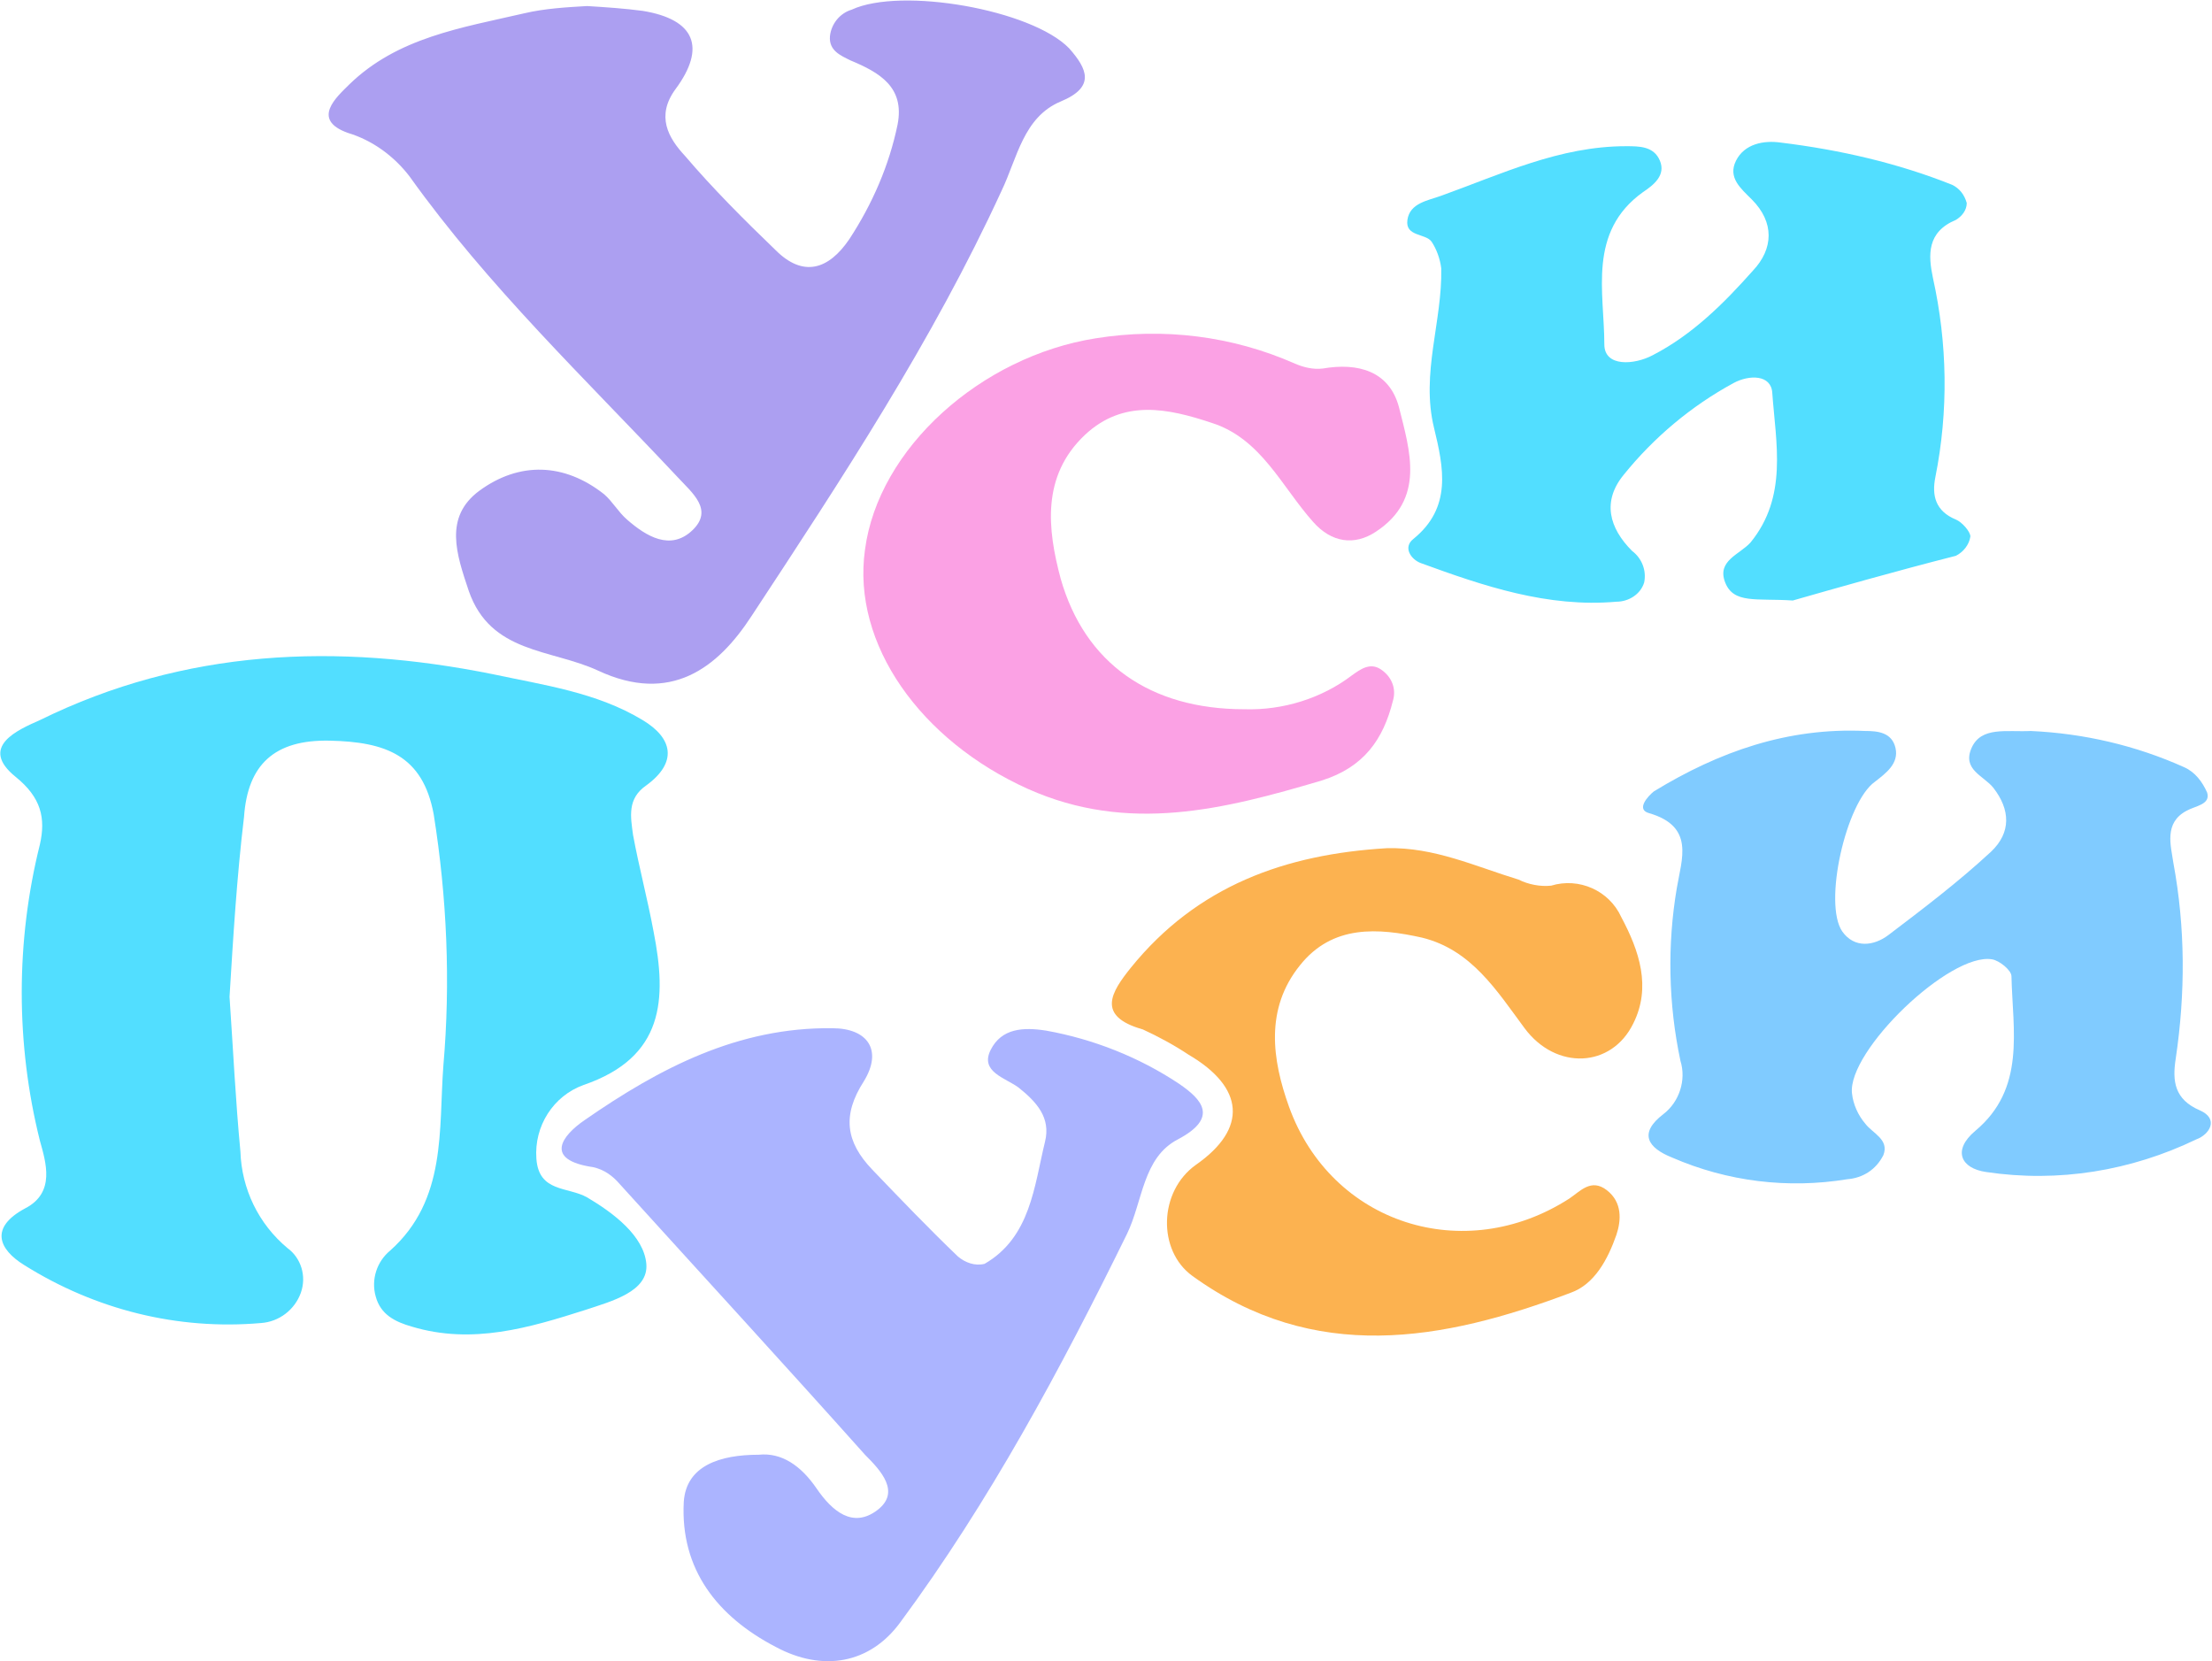
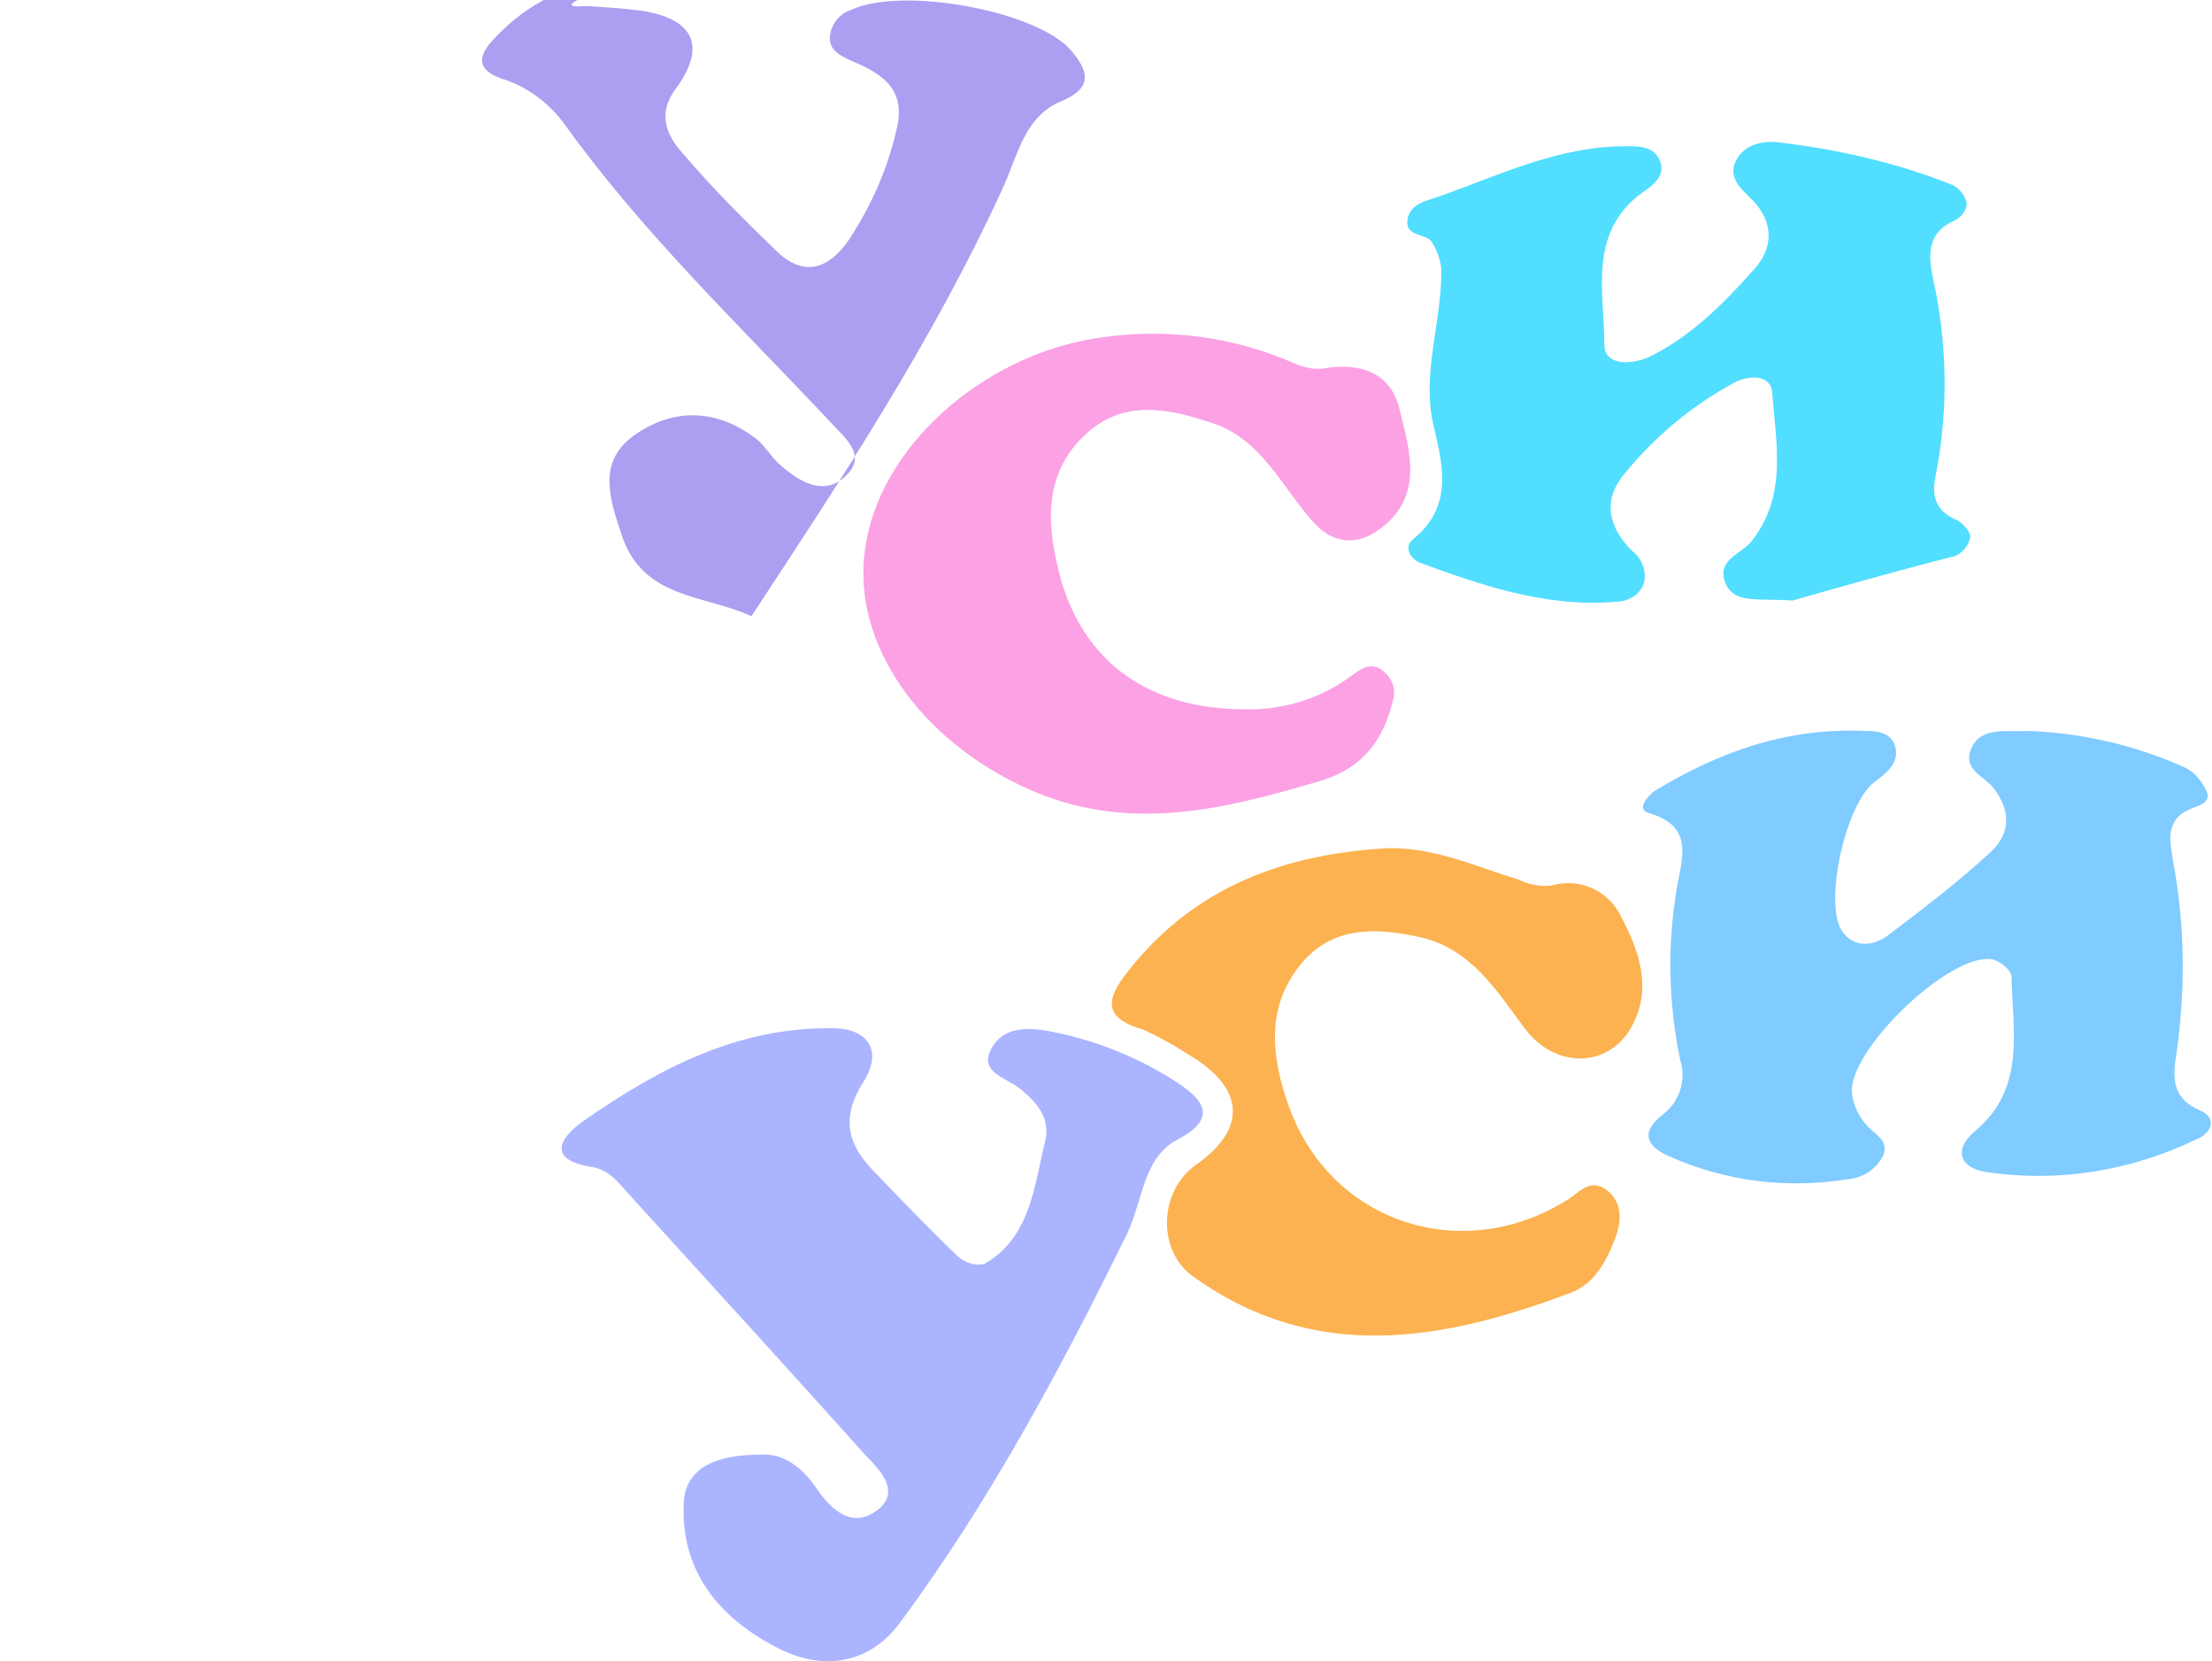
<svg xmlns="http://www.w3.org/2000/svg" id="Layer_1" x="0px" y="0px" viewBox="0 0 183.1 137.5" style="enable-background:new 0 0 183.1 137.5;" xml:space="preserve">
  <style type="text/css"> .st0{fill:#52DEFF;} .st1{fill:#AC9FF1;} .st2{fill:#ABB4FF;} .st3{fill:#80CBFF;} .st4{fill:#FBA1E4;} .st5{fill:#FCB250;} </style>
  <title>Asset 1</title>
  <g id="Layer_2_1_">
    <g id="Layer_1-2">
-       <path class="st0" d="M19,82.5c0.3,4.4,0.5,8.6,0.9,12.8c0.1,3.1,1.5,6,3.9,8c1.1,0.8,1.6,2.3,1.1,3.7c-0.5,1.4-1.8,2.4-3.3,2.5 c-6.9,0.6-13.7-1.1-19.6-4.8c-2.1-1.3-2.9-3.1,0.1-4.7c2.5-1.3,1.7-3.8,1.2-5.6c-2-8-2-16.5,0-24.5c0.5-2.2,0.1-3.9-2-5.6 c-3.1-2.5,0.2-3.9,2-4.7c12-5.9,24.6-6.4,37.5-3.8c4.2,0.9,8.6,1.5,12.4,3.8c2.5,1.5,2.9,3.5,0.3,5.4c-1.6,1.1-1.3,2.6-1.1,4.1 c0.5,2.7,1.2,5.3,1.7,8c1.1,5.6,0.9,10.4-5.8,12.7c-2.5,0.9-4.1,3.4-3.9,6.1c0.2,2.8,2.6,2.3,4.2,3.2c2.2,1.3,4.7,3.2,4.9,5.5 s-2.9,3.1-5,3.8c-4.7,1.5-9.4,2.9-14.4,1.4c-1.4-0.4-2.6-1-3-2.5c-0.4-1.4,0.1-2.9,1.2-3.8c4.7-4.2,4-10,4.4-15.3 c0.6-6.9,0.3-13.9-0.8-20.8c-0.9-4.9-4-6-8.6-6.1s-6.8,2-7.1,6.3C19.6,72.6,19.3,77.6,19,82.5z" />
-       <path class="st1" d="M48.6,0.5c1.6,0.1,3.1,0.2,4.6,0.4c4.3,0.7,5.3,3,2.7,6.5c-1.6,2.2-0.6,4,0.8,5.5c2.3,2.7,4.9,5.3,7.5,7.8 c2.3,2.3,4.4,1.6,6.1-0.9c1.9-2.9,3.3-6.1,4-9.5C74.9,7.2,72.8,6,70.4,5c-0.8-0.4-1.8-0.8-1.7-2c0.1-1,0.8-1.9,1.8-2.2 c4.1-1.9,14.9,0,18,3.2c1.5,1.7,2.2,3.2-0.7,4.4c-3.1,1.3-3.6,4.7-4.9,7.4C77.2,28.2,69.7,39.6,62.2,51c-2.8,4.3-6.7,7.3-12.7,4.5 c-3.9-1.8-8.9-1.4-10.7-6.6c-1-3-2.1-6.1,0.9-8.3c3.3-2.4,7-2.3,10.3,0.3c0.7,0.6,1.2,1.5,1.9,2.1c1.6,1.4,3.6,2.6,5.4,0.9 s0-3.1-1.2-4.4c-7.6-8.1-15.7-15.8-22.2-24.9c-1.3-1.7-3.1-3-5.1-3.6c-3.1-1.1-0.9-3,0.1-4c4-3.9,9.3-4.7,14.5-5.9 C45.1,0.7,46.9,0.6,48.6,0.5z" />
+       <path class="st1" d="M48.6,0.5c1.6,0.1,3.1,0.2,4.6,0.4c4.3,0.7,5.3,3,2.7,6.5c-1.6,2.2-0.6,4,0.8,5.5c2.3,2.7,4.9,5.3,7.5,7.8 c2.3,2.3,4.4,1.6,6.1-0.9c1.9-2.9,3.3-6.1,4-9.5C74.9,7.2,72.8,6,70.4,5c-0.8-0.4-1.8-0.8-1.7-2c0.1-1,0.8-1.9,1.8-2.2 c4.1-1.9,14.9,0,18,3.2c1.5,1.7,2.2,3.2-0.7,4.4c-3.1,1.3-3.6,4.7-4.9,7.4C77.2,28.2,69.7,39.6,62.2,51c-3.9-1.8-8.9-1.4-10.7-6.6c-1-3-2.1-6.1,0.9-8.3c3.3-2.4,7-2.3,10.3,0.3c0.7,0.6,1.2,1.5,1.9,2.1c1.6,1.4,3.6,2.6,5.4,0.9 s0-3.1-1.2-4.4c-7.6-8.1-15.7-15.8-22.2-24.9c-1.3-1.7-3.1-3-5.1-3.6c-3.1-1.1-0.9-3,0.1-4c4-3.9,9.3-4.7,14.5-5.9 C45.1,0.7,46.9,0.6,48.6,0.5z" />
      <path class="st2" d="M62.8,120.4c1.9-0.2,3.5,0.9,4.8,2.8s3,3.3,5,1.8s0.3-3.3-1-4.6c-6.7-7.5-13.5-14.9-20.3-22.4 c-0.6-0.7-1.3-1.2-2.2-1.4c-4.1-0.6-2.6-2.6-0.7-3.9c6.2-4.3,12.7-7.7,20.5-7.6c2.9,0,4.2,1.8,2.6,4.4c-1.8,2.8-1.5,5,0.7,7.3 c2.3,2.4,4.7,4.9,7.1,7.2c0.6,0.5,1.4,0.8,2.2,0.6c3.8-2.2,4.1-6.4,5-10.1c0.5-2-0.7-3.3-2.2-4.5c-1.1-0.8-3.2-1.3-2.3-3.1 s2.7-1.9,4.6-1.6c3.9,0.7,7.7,2.2,11,4.4c1.9,1.3,3.3,2.8-0.1,4.6c-2.9,1.5-2.9,5.1-4.2,7.8c-5.5,11.2-11.4,22.2-18.8,32.2 c-2.5,3.4-6.4,4.1-10.3,2c-4.8-2.5-7.9-6.4-7.6-12C56.8,121.3,59.6,120.4,62.8,120.4z" />
      <path class="st0" d="M148.4,49.7c-3-0.2-4.9,0.3-5.6-1.5s1.2-2.3,2.1-3.3c3.1-3.8,2.1-8.2,1.8-12.4c-0.1-1.5-1.9-1.5-3.2-0.8 c-3.5,1.9-6.6,4.5-9.1,7.6c-1.8,2.2-1.2,4.4,0.7,6.3c0.8,0.6,1.2,1.6,1,2.6c-0.3,1-1.3,1.6-2.3,1.6c-5.7,0.5-11-1.3-16.2-3.2 c-0.8-0.3-1.5-1.3-0.6-2c3.2-2.6,2.5-5.9,1.7-9.2c-1.1-4.5,0.7-8.8,0.6-13.2c-0.1-0.8-0.4-1.6-0.8-2.2c-0.5-0.7-2.2-0.4-2-1.8 s1.7-1.6,2.8-2c5-1.8,9.8-4.1,15.3-4.1c1.1,0,2.3,0,2.8,1.2s-0.5,2-1.4,2.6c-4.6,3.3-3.2,8.3-3.2,12.6c0,1.9,2.5,1.7,4,0.9 c3.3-1.7,5.9-4.3,8.3-7c1.7-1.8,1.8-4-0.1-5.9c-0.9-0.9-2-1.8-1.3-3.2s2.3-1.7,3.7-1.5c4.9,0.6,9.7,1.7,14.2,3.5 c0.6,0.3,1,0.8,1.2,1.5c0,0.6-0.4,1.1-0.9,1.4c-2.4,1-2.3,2.9-1.9,4.8c1.2,5.4,1.3,11,0.2,16.5c-0.3,1.5,0,2.8,1.7,3.5 c0.5,0.2,1.2,1,1.2,1.4c-0.1,0.7-0.6,1.3-1.2,1.6C156.8,47.3,151.9,48.7,148.4,49.7z" />
      <path class="st3" d="M168.1,60.5c4.4,0.2,8.7,1.2,12.7,3c0.9,0.4,1.5,1.2,1.9,2.1c0.3,1-1,1.1-1.7,1.5c-1.9,1-1.3,2.9-1.1,4.3 c1,5.4,1,10.8,0.2,16.2c-0.3,1.9-0.1,3.4,2,4.3c1.6,0.7,0.8,2-0.3,2.4c-5.4,2.6-11.4,3.6-17.4,2.7c-2.1-0.3-2.8-1.8-0.9-3.4 c4.2-3.5,3.1-8.3,3-12.8c0-0.5-1-1.3-1.6-1.4c-3.5-0.6-12,7.6-11.6,11.1c0.1,0.9,0.5,1.8,1.1,2.5c0.6,0.8,2,1.3,1.5,2.6 c-0.6,1.2-1.7,1.9-3,2c-4.9,0.8-9.9,0.2-14.5-1.8c-2-0.8-2.8-2-0.7-3.6c1.3-1,1.9-2.8,1.4-4.4c-1-4.7-1.1-9.6-0.3-14.3 c0.4-2.4,1.5-5.1-2.3-6.2c-1.1-0.3-0.1-1.4,0.4-1.8c5.4-3.3,11.1-5.3,17.5-5c1,0,2.2,0.1,2.5,1.4s-0.8,2.1-1.7,2.8 c-2.4,1.7-4.3,10.1-2.7,12.4c1,1.4,2.6,1.2,3.8,0.3c2.9-2.2,5.8-4.4,8.5-6.9c1.7-1.6,1.6-3.5,0.2-5.3c-0.8-1-2.6-1.5-1.8-3.3 S166.1,60.6,168.1,60.5z" />
      <path class="st4" d="M103,58.7c3.2,0.1,6.4-0.9,8.9-2.8c0.7-0.5,1.5-1.1,2.4-0.5c0.9,0.6,1.3,1.6,1,2.6c-0.8,3.2-2.4,5.5-5.9,6.6 c-8.1,2.4-16,4.4-24.3,0.7c-8.9-4-14.6-12-13.5-19.8c1.1-8.4,9.6-16,19.1-17.5c5.6-0.9,11.3-0.2,16.5,2.1c0.7,0.3,1.5,0.5,2.3,0.4 c2.9-0.5,5.5,0.2,6.3,3.2c0.9,3.6,2.2,7.6-1.9,10.3c-1.8,1.2-3.7,0.9-5.2-0.8c-2.6-2.9-4.3-6.9-8.4-8.2c-3.6-1.2-7.3-2-10.5,1 c-3.6,3.4-3.1,7.8-2,11.9C89.8,54.9,95.2,58.7,103,58.7z" />
      <path class="st5" d="M114.8,70.2c3.9-0.1,7.3,1.5,10.9,2.6c0.8,0.4,1.8,0.6,2.7,0.5c2.3-0.7,4.8,0.4,5.8,2.6 c1.5,2.8,2.5,5.8,1,8.8c-1.8,3.7-6.4,3.9-9,0.4c-2.3-3.1-4.4-6.5-8.5-7.5c-3.6-0.8-7.4-1.1-10.1,2.3c-2.9,3.6-2.3,7.8-0.9,11.7 c3.5,9.7,14.5,13.2,23.2,7.6c0.9-0.6,1.8-1.7,3.1-0.7s1.2,2.5,0.8,3.7c-0.7,2-1.8,4.1-3.8,4.8c-10.6,4-21.2,5.9-31.3-1.4 c-2.9-2.1-2.8-7,0.3-9.2c4.3-3,4-6.4-0.6-9.1c-1.2-0.8-2.5-1.5-3.8-2.1c-3.9-1.1-2.6-3.1-1-5.1C99.1,73.3,106.4,70.7,114.8,70.2z" />
    </g>
  </g>
</svg>